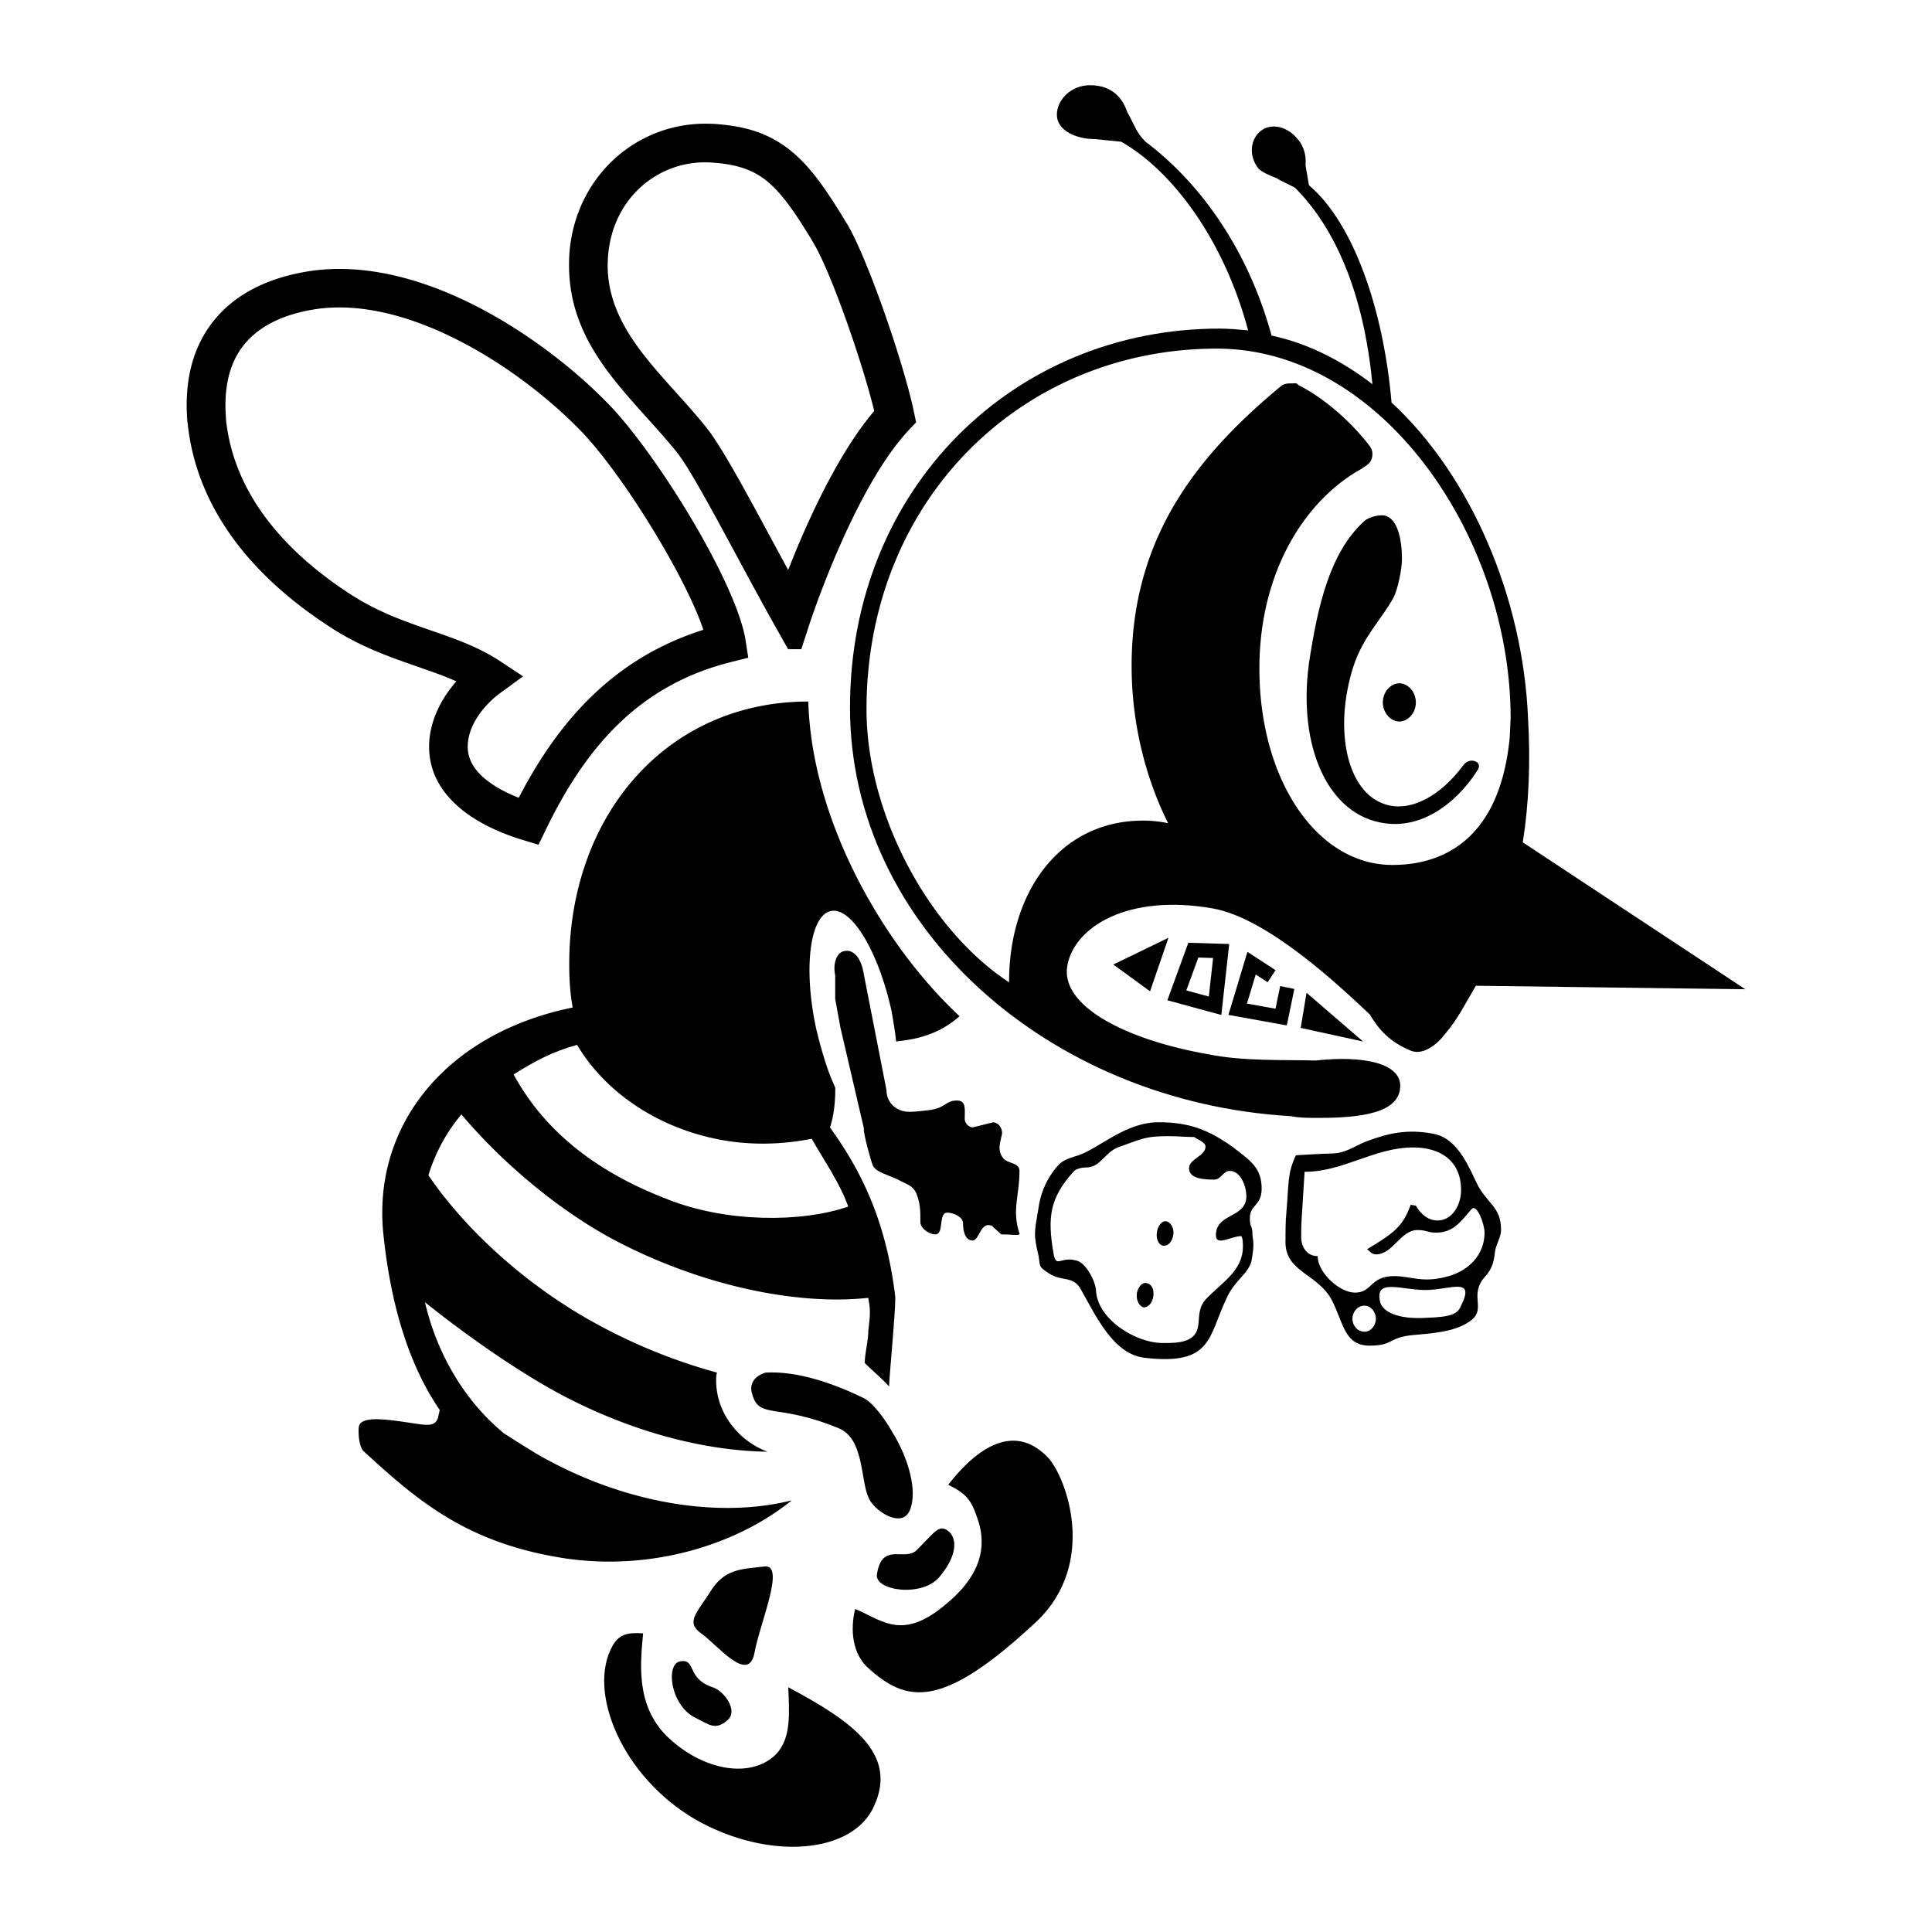
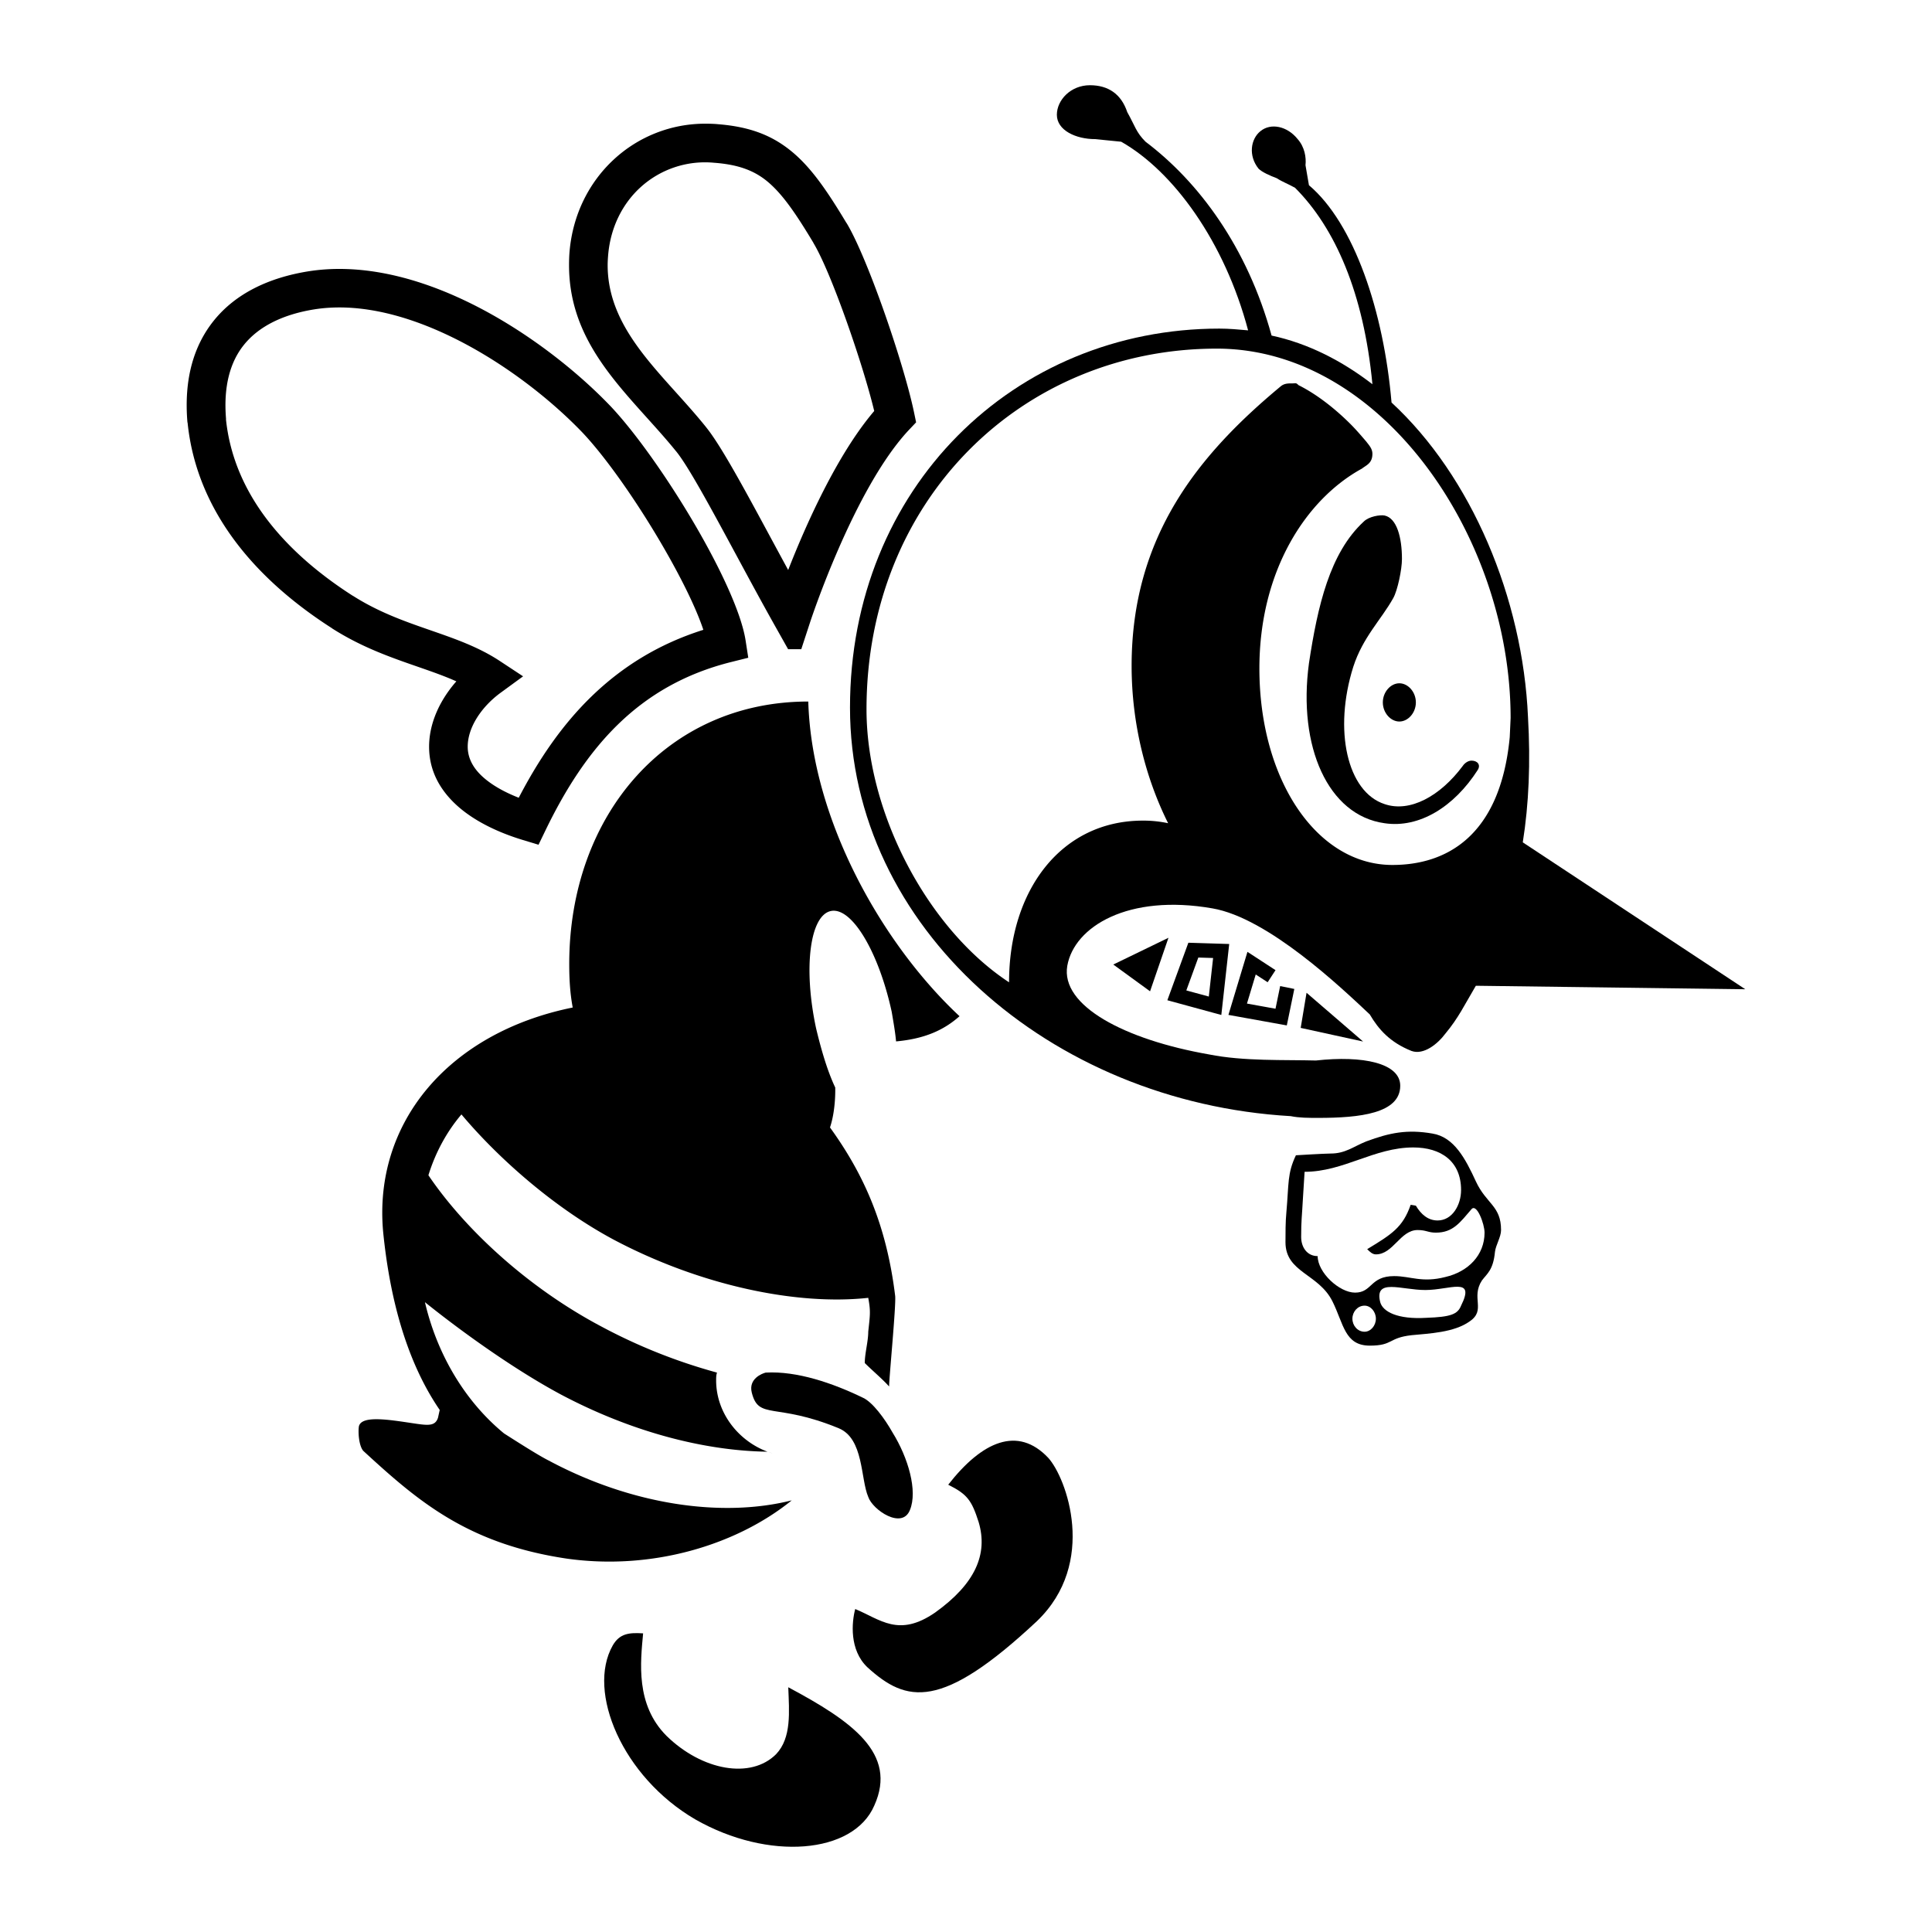
<svg xmlns="http://www.w3.org/2000/svg" width="2500" height="2500" viewBox="0 0 192.756 192.756">
-   <path fill-rule="evenodd" clip-rule="evenodd" fill="#fff" d="M0 0h192.756v192.756H0V0z" />
  <path d="M50.288 143.014c-3.903-3.209-6.678-7.893-7.892-13.096 3.556 2.861 8.846 6.678 13.529 9.193 7.025 3.729 14.31 5.637 20.641 5.725l.52.172c-3.208-.953-5.637-3.902-5.637-7.285 0-.26 0-.52.086-.779a55.208 55.208 0 0 1-11.534-4.596c-7.372-3.904-13.616-9.715-17.258-15.092.693-2.254 1.821-4.336 3.295-6.07 3.643 4.336 9.193 9.279 15.177 12.488 8.672 4.596 18.299 6.592 25.41 5.811.26 1.389.173 1.734 0 3.383 0 .953-.347 2.168-.347 3.121.693.695 1.821 1.648 2.428 2.342 0-.867.694-7.979.607-9.02-.867-7.111-3.122-12.141-6.504-16.824.607-1.82.521-3.988.521-3.988-.781-1.648-1.388-3.73-1.908-5.898-1.301-6.07-.607-11.274 1.475-11.708 2.081-.434 4.77 4.076 6.07 10.061.174 1.039.347 1.994.434 2.947 2.862-.26 4.77-1.127 6.331-2.514-7.632-7.112-14.743-19.514-15.09-31.395-14.136 0-23.849 11.361-23.849 26.191 0 1.562.086 2.948.347 4.337-12.402 2.514-19.947 11.533-18.906 22.461.693 6.852 2.428 13.008 5.637 17.691l-.173.781c-.26.779-.867.779-2.082.607-2.428-.348-5.55-.955-5.811.26-.086.607 0 1.908.434 2.428 5.463 5.029 10.407 9.279 20.293 10.754 8.585 1.215 16.998-1.387 22.461-5.811-6.851 1.734-15.871.52-24.283-3.99-1.04-.519-3.468-2.08-4.422-2.687z" fill-rule="evenodd" clip-rule="evenodd" />
  <path d="M130.594 18.478c4.51 3.816 7.459 12.575 8.24 21.681 7.979 7.371 13.094 19.513 13.615 31.394.26 4.51.086 8.672-.521 12.488l22.201 14.656-26.883-.348c-1.129 1.908-1.736 3.209-3.037 4.771-.779 1.041-2.168 2.168-3.381 1.734-2.168-.867-3.295-2.168-4.164-3.643-2.861-2.689-10.146-9.626-15.695-10.581-8.412-1.474-13.791 1.821-14.484 5.724-.693 3.99 5.725 7.373 14.137 8.846 3.469.695 7.545.521 10.668.607 4.682-.52 8.412.26 8.412 2.516 0 2.775-4.076 3.209-8.152 3.209-1.041 0-1.908 0-2.775-.174-24.023-1.387-43.97-18.819-43.97-40.761 0-21.941 16.392-37.812 36.858-37.812.953 0 1.908.087 2.861.174-2.342-8.846-7.459-15.871-12.662-18.819l-2.602-.26c-1.908 0-3.816-.868-3.816-2.429 0-1.474 1.389-2.948 3.297-2.948 1.82 0 3.121.867 3.729 2.688.781 1.388.867 1.995 1.822 2.949 5.289 3.989 10.146 10.494 12.574 19.34 3.643.78 7.025 2.515 10.061 4.856-.867-9.106-3.73-15.61-7.719-19.6-.607-.347-1.301-.607-1.822-.954-.693-.26-1.473-.607-1.82-.954-1.041-1.301-.781-2.948.174-3.729 1.039-.867 2.688-.521 3.729.781.693.78.867 1.821.781 2.602l.344 1.996z" fill-rule="evenodd" clip-rule="evenodd" />
  <path d="M100.674 98.004c-8.065-5.291-14.222-16.825-14.222-27.232 0-20.9 15.523-35.99 34.951-35.99 16.477 0 29.312 18.819 29.312 36.858l-.088 1.908c-.953 9.974-6.418 12.749-11.707 12.749-7.545 0-13.27-8.499-13.27-19.6 0-9.8 4.684-16.911 10.234-19.947.434-.347 1.041-.521 1.041-1.475 0-.52-.348-.867-.607-1.214-.521-.607-1.041-1.214-1.561-1.734-1.648-1.648-3.469-3.035-5.205-3.902-.26-.261-.26-.174-.605-.174-.434 0-.781 0-1.129.26-8.152 6.764-14.916 14.917-14.916 27.925 0 5.724 1.389 11.188 3.643 15.697a11.739 11.739 0 0 0-2.516-.26c-8.152 0-13.355 6.938-13.355 16.131z" fill-rule="evenodd" clip-rule="evenodd" fill="#fff" />
  <path d="M139.006 59.671c.434-.78.867-2.862.867-3.902 0-2.168-.52-4.076-1.734-4.336-.434-.086-1.561.086-2.08.607-3.383 3.122-4.598 8.413-5.465 14.136-1.127 8.326 1.908 15.177 7.545 15.958 3.469.52 6.939-1.648 9.279-5.291.348-.52 0-.954-.605-.954-.348 0-.695.26-.867.52-2.256 3.036-5.291 4.683-7.807 3.816-3.729-1.214-5.117-7.372-3.121-13.702.953-2.949 2.775-4.684 3.988-6.852z" fill-rule="evenodd" clip-rule="evenodd" />
  <path d="M137.965 70.079c0-1.041.781-1.908 1.648-1.908s1.648.867 1.648 1.908-.781 1.908-1.648 1.908-1.648-.868-1.648-1.908zM78.646 168.338c6.331 3.381 10.928 6.59 8.586 11.793-2.082 4.857-10.58 5.551-17.865 1.389-7.285-4.25-10.841-12.748-8.239-17.346.694-1.213 1.648-1.301 3.036-1.213-.26 2.861-.781 7.111 2.341 10.232 3.556 3.469 8.413 4.336 10.927 1.822 1.561-1.648 1.301-4.249 1.214-6.677zM94.604 148.131c3.383-4.336 6.938-5.898 9.973-2.689 1.822 1.996 4.943 10.494-1.127 16.305-9.54 8.934-13.008 8.152-16.911 4.596-1.821-1.734-1.561-4.51-1.214-5.811 2.516 1.041 4.336 2.863 7.979.348 3.988-2.861 5.291-5.811 4.336-9.02-.695-2.169-1.129-2.776-3.036-3.729zM75.004 138.938c-.347-1.387 1.041-1.908 1.388-1.994 3.122-.174 6.678 1.041 9.713 2.514.954.436 2.168 2.082 2.948 3.471 1.561 2.514 2.515 5.811 1.734 7.717-.78 1.996-3.729 0-4.163-1.301-.781-1.82-.434-5.811-2.949-6.85-6.33-2.602-7.977-.782-8.671-3.557z" fill-rule="evenodd" clip-rule="evenodd" />
-   <path d="M57.572 104.248c2.688 4.51 7.632 8.064 13.789 9.365 3.295.695 6.591.607 9.626 0 1.214 2.168 2.775 4.338 3.643 6.766-4.77 1.646-12.229 1.561-17.952-.693-6.851-2.604-12.228-6.592-15.437-12.488 2.082-1.302 3.816-2.257 6.331-2.95z" fill-rule="evenodd" clip-rule="evenodd" fill="#fff" />
-   <path d="M71.101 158.451c1.388-1.996 3.122-1.908 5.204-2.168 2.082-.174-.521 5.723-1.041 8.672-.607 3.035-3.643-.781-5.204-1.908-1.734-1.215-.606-1.994 1.041-4.596zM91.481 154.635c1.908-1.908 2.255-2.689 3.295-1.734.694.781.694 2.342-1.041 4.424-1.734 2.08-6.504 1.387-6.244-.262.521-3.295 2.776-1.213 3.99-2.428zM71.101 168.338c1.128.346 2.602 2.342 1.475 3.295-1.214 1.041-1.821.434-3.209-.26-2.515-1.215-3.035-5.551-1.388-5.637 1.475-.174.521 1.735 3.122 2.602zM96.251 111.707c.087.434.347.693.78.779l2.082-.52c.52.086.867.52.867 1.127-.174.867-.52 1.648.088 2.428.432.607 1.646.434 1.646 1.301 0 2.516-.781 3.902 0 6.244.088.262-.693.088-1.82.088l-.955-.867c-1.127-.434-1.213 1.475-1.908 1.475-.78 0-.954-1.041-.954-1.736 0-.605-.954-1.039-1.561-1.039-.954 0-.261 2.168-1.214 2.168-.607 0-1.474-.607-1.474-1.215 0-1.127 0-1.908-.434-2.949-.347-.693-.954-.867-1.475-1.127-1.041-.607-2.602-.867-2.862-1.646-.173-.436-.954-3.209-.867-3.643l-2.342-10.061-.52-2.861v-2.342c-.26-1.215.173-2.342.954-2.429.867-.173 1.561.693 1.821 1.907l2.341 11.969c0 1.301 1.041 2.168 2.255 2.168.867 0 1.908-.174 2.081-.174 1.648-.26 1.561-.953 2.689-.953.956 0 .782.867.782 1.908zM124.871 125.756c-.262 1.301-1.734 1.994-2.516 3.816-1.822 3.814-1.387 6.678-8.152 5.896-3.121-.348-4.855-4.162-6.33-6.764-.781-1.475-1.822-.781-3.209-1.648-1.041-.693-.867-.607-1.041-1.734-.52-2.168-.434-2.342 0-4.857.26-1.908 1.215-3.469 2.082-4.336.434-.434 1.301-.693 1.908-.867 2.168-.781 4.682-3.295 7.979-3.295 3.121 0 5.029.779 7.457 2.514 1.301 1.041 2.516 1.736 2.775 3.383.348 2.516-1.127 2.168-1.127 3.643 0 1.041.26.693.26 1.648 0 .433.26.779-.086 2.601z" fill-rule="evenodd" clip-rule="evenodd" />
  <path d="M107.092 116.91c.26-.348.955-.434 1.301-.434 1.389 0 1.822-1.475 3.123-1.996 2.254-.779 2.602-1.127 5.029-1.127.953 0 1.648.088 2.602.088.348.26 1.127.52 1.127.953 0 .955-1.646 1.215-1.646 2.168 0 1.041 1.475 1.127 2.514 1.127.695 0 .867-.867 1.562-.867 1.039 0 1.646 1.475 1.646 2.516 0 2.256-3.121 1.648-3.035 3.99.088.953 1.389.086 2.428 0 .262-.088.262.779.262 1.039 0 2.43-2.082 3.557-3.73 5.291-1.213 1.387-.086 3.035-1.561 3.902-.693.434-1.82.434-2.688.434-2.775 0-6.592-2.428-6.678-5.289-.088-.955-1.041-2.775-1.996-2.949-1.561-.434-1.994.867-2.254-.781-.608-3.555-.348-5.463 1.994-8.065z" fill-rule="evenodd" clip-rule="evenodd" fill="#fff" />
-   <path d="M115.418 122.98c.086-.693.52-1.215.953-1.127.434.086.781.693.693 1.301-.086.693-.52 1.213-1.039 1.127-.433-.086-.695-.693-.607-1.301zM113.422 129.051c.088-.607.521-1.127.955-1.041.52.088.781.607.693 1.301-.086.695-.52 1.129-.953 1.129-.433-.088-.781-.696-.695-1.389z" fill-rule="evenodd" clip-rule="evenodd" />
  <path d="M119.08 94.072l2.775.087.783.024-.086.777-.607 5.463-.094.84-.812-.221-3.816-1.041-.756-.207.268-.736 1.648-4.509.18-.493.517.016zm1.951 1.508l-1.475-.046-1.197 3.281 2.244.611.428-3.846zm5.442 2.42l-1.189-.775-.875 2.902 2.848.514.465-2.26 1.412.287-.607 2.949-.143.689-.691-.125-4.336-.781-.797-.143.232-.771 1.387-4.597.279-.922.807.525 1.994 1.301-.786 1.207zm-11.731.902l-3.67-2.67 5.506-2.669-1.836 5.339zm16.584.985l2.516 2.168 2.154 1.859-2.779-.607-2.775-.607-.672-.146.113-.678.26-1.561.211-1.266.972.838z" />
  <path d="M132.762 115.088c1.475 0 2.256-.693 3.557-1.213 2.342-.867 4.076-1.215 6.59-.781 2.17.348 3.297 2.516 4.338 4.77 1.041 2.256 2.514 2.428 2.514 4.857 0 .693-.52 1.475-.607 2.168-.172 1.82-.779 2.168-1.301 2.861-1.127 1.734.436 2.949-1.213 4.076-1.561 1.127-4.076 1.215-5.811 1.387-2.342.262-1.822 1.041-4.164 1.041-2.514 0-2.602-2.168-3.729-4.422-1.387-2.775-4.684-2.863-4.684-5.898 0-.867 0-2.08.088-2.947.26-2.949.086-3.904.953-5.725 0 0 2.863-.174 3.469-.174z" fill-rule="evenodd" clip-rule="evenodd" />
  <path d="M137.705 129.918c-.607-2.428 2.082-1.213 4.51-1.213 2.43 0 5.031-1.389 3.557 1.561-.348.867-1.041 1.127-3.469 1.213-2.864.173-4.338-.606-4.598-1.561z" fill-rule="evenodd" clip-rule="evenodd" fill="#fff" />
  <path d="M129.986 119.686l.174-2.775c3.902 0 6.938-2.43 10.842-2.43 2.775 0 4.77 1.389 4.77 4.25 0 1.475-.867 3.035-2.342 3.035-.955 0-1.648-.605-2.168-1.475l-.521-.086c-.779 2.256-1.906 2.949-4.336 4.424.26.26.521.52.867.52 1.734 0 2.43-2.428 4.164-2.428.867 0 1.039.26 1.82.26 1.734 0 2.428-1.041 3.557-2.342.52-.607 1.301 1.475 1.301 2.342 0 2.254-1.648 3.902-3.904 4.424-2.34.605-3.469-.088-5.115-.088-2.43 0-2.168 1.648-3.902 1.648-1.562 0-3.73-1.996-3.73-3.643-1.041 0-1.646-.867-1.646-1.908-.003-1.648.083-2.082.169-3.728zM134.93 131.566c0-.693.521-1.301 1.215-1.301.607 0 1.127.607 1.127 1.301s-.52 1.301-1.127 1.301c-.694 0-1.215-.607-1.215-1.301z" fill-rule="evenodd" clip-rule="evenodd" fill="#fff" />
  <path d="M51.755 79.591c1.969-3.788 4.302-7.239 7.264-10.11 3.011-2.918 6.643-5.218 11.154-6.643-.735-2.218-2.253-5.268-4.071-8.396-2.543-4.375-5.634-8.8-8.006-11.303l-.008-.008c-3.371-3.509-8.447-7.463-14.002-9.969-4.203-1.896-8.648-2.948-12.75-2.293-2.949.479-5.448 1.6-7.011 3.552-1.357 1.696-2.049 4.111-1.77 7.401l-.011.001c.349 3.394 1.612 6.523 3.628 9.366 2.186 3.083 5.261 5.841 9.021 8.25l.003-.006c2.595 1.659 5.247 2.58 7.731 3.442 2.485.863 4.82 1.674 6.948 3.078l2.314 1.525-2.239 1.636c-.987.722-1.869 1.651-2.474 2.681-.504.857-.812 1.784-.812 2.706 0 1.15.558 2.125 1.423 2.934.954.891 2.26 1.604 3.668 2.156zm9.943-7.354c-2.996 2.903-5.303 6.538-7.251 10.558l-.719 1.486-1.569-.477c-2.445-.744-4.917-1.896-6.69-3.552-1.616-1.512-2.658-3.407-2.658-5.75 0-1.631.514-3.218 1.354-4.648a12.34 12.34 0 0 1 1.365-1.876c-1.203-.539-2.504-.99-3.853-1.459-2.712-.941-5.607-1.947-8.558-3.833v-.008c-4.164-2.666-7.597-5.761-10.079-9.261-2.402-3.388-3.909-7.145-4.324-11.249l-.015-.03c-.37-4.349.648-7.67 2.613-10.126 2.205-2.756 5.549-4.31 9.42-4.937 4.93-.787 10.114.406 14.932 2.58 6.036 2.723 11.546 7.015 15.199 10.82l.008.007c2.574 2.714 5.874 7.422 8.555 12.033 2.527 4.349 4.543 8.7 4.958 11.373l.269 1.736-1.7.425c-4.676 1.168-8.317 3.338-11.257 6.188zM78.637 56.868c1.731-4.423 4.847-11.478 8.584-15.863-.567-2.352-1.62-5.747-2.764-8.965-1.165-3.277-2.41-6.325-3.297-7.791v-.015c-1.714-2.857-3.061-4.839-4.552-6.091-1.355-1.139-2.956-1.718-5.304-1.901h-.022a9.56 9.56 0 0 0-7.447 2.507c-1.74 1.618-2.915 3.929-3.156 6.653-.035.399-.053.752-.053 1.054 0 5.12 3.387 8.883 6.798 12.673 1.006 1.119 2.016 2.24 3.006 3.468l-.002.001c1.477 1.807 3.843 6.191 6.452 11.027.576 1.064 1.162 2.152 1.757 3.243zm12.076-14.005c-5.515 5.845-9.879 19.186-9.891 19.224l-.878 2.682h-1.315l-1.313-2.335c-1.248-2.219-2.563-4.656-3.821-6.987-2.532-4.692-4.827-8.945-6.043-10.426l-.015-.015c-.874-1.083-1.874-2.194-2.872-3.303-3.909-4.343-7.791-8.656-7.791-15.247 0-.524.018-.985.053-1.385.328-3.704 1.962-6.88 4.39-9.138a13.393 13.393 0 0 1 9.165-3.592c.462 0 .875.016 1.233.047v.002c3.19.252 5.444 1.105 7.465 2.802 1.889 1.586 3.447 3.851 5.372 7.058l.007-.004c1.012 1.673 2.376 4.992 3.628 8.514 1.352 3.804 2.592 7.901 3.109 10.395l.204.982-.687.726z" />
</svg>